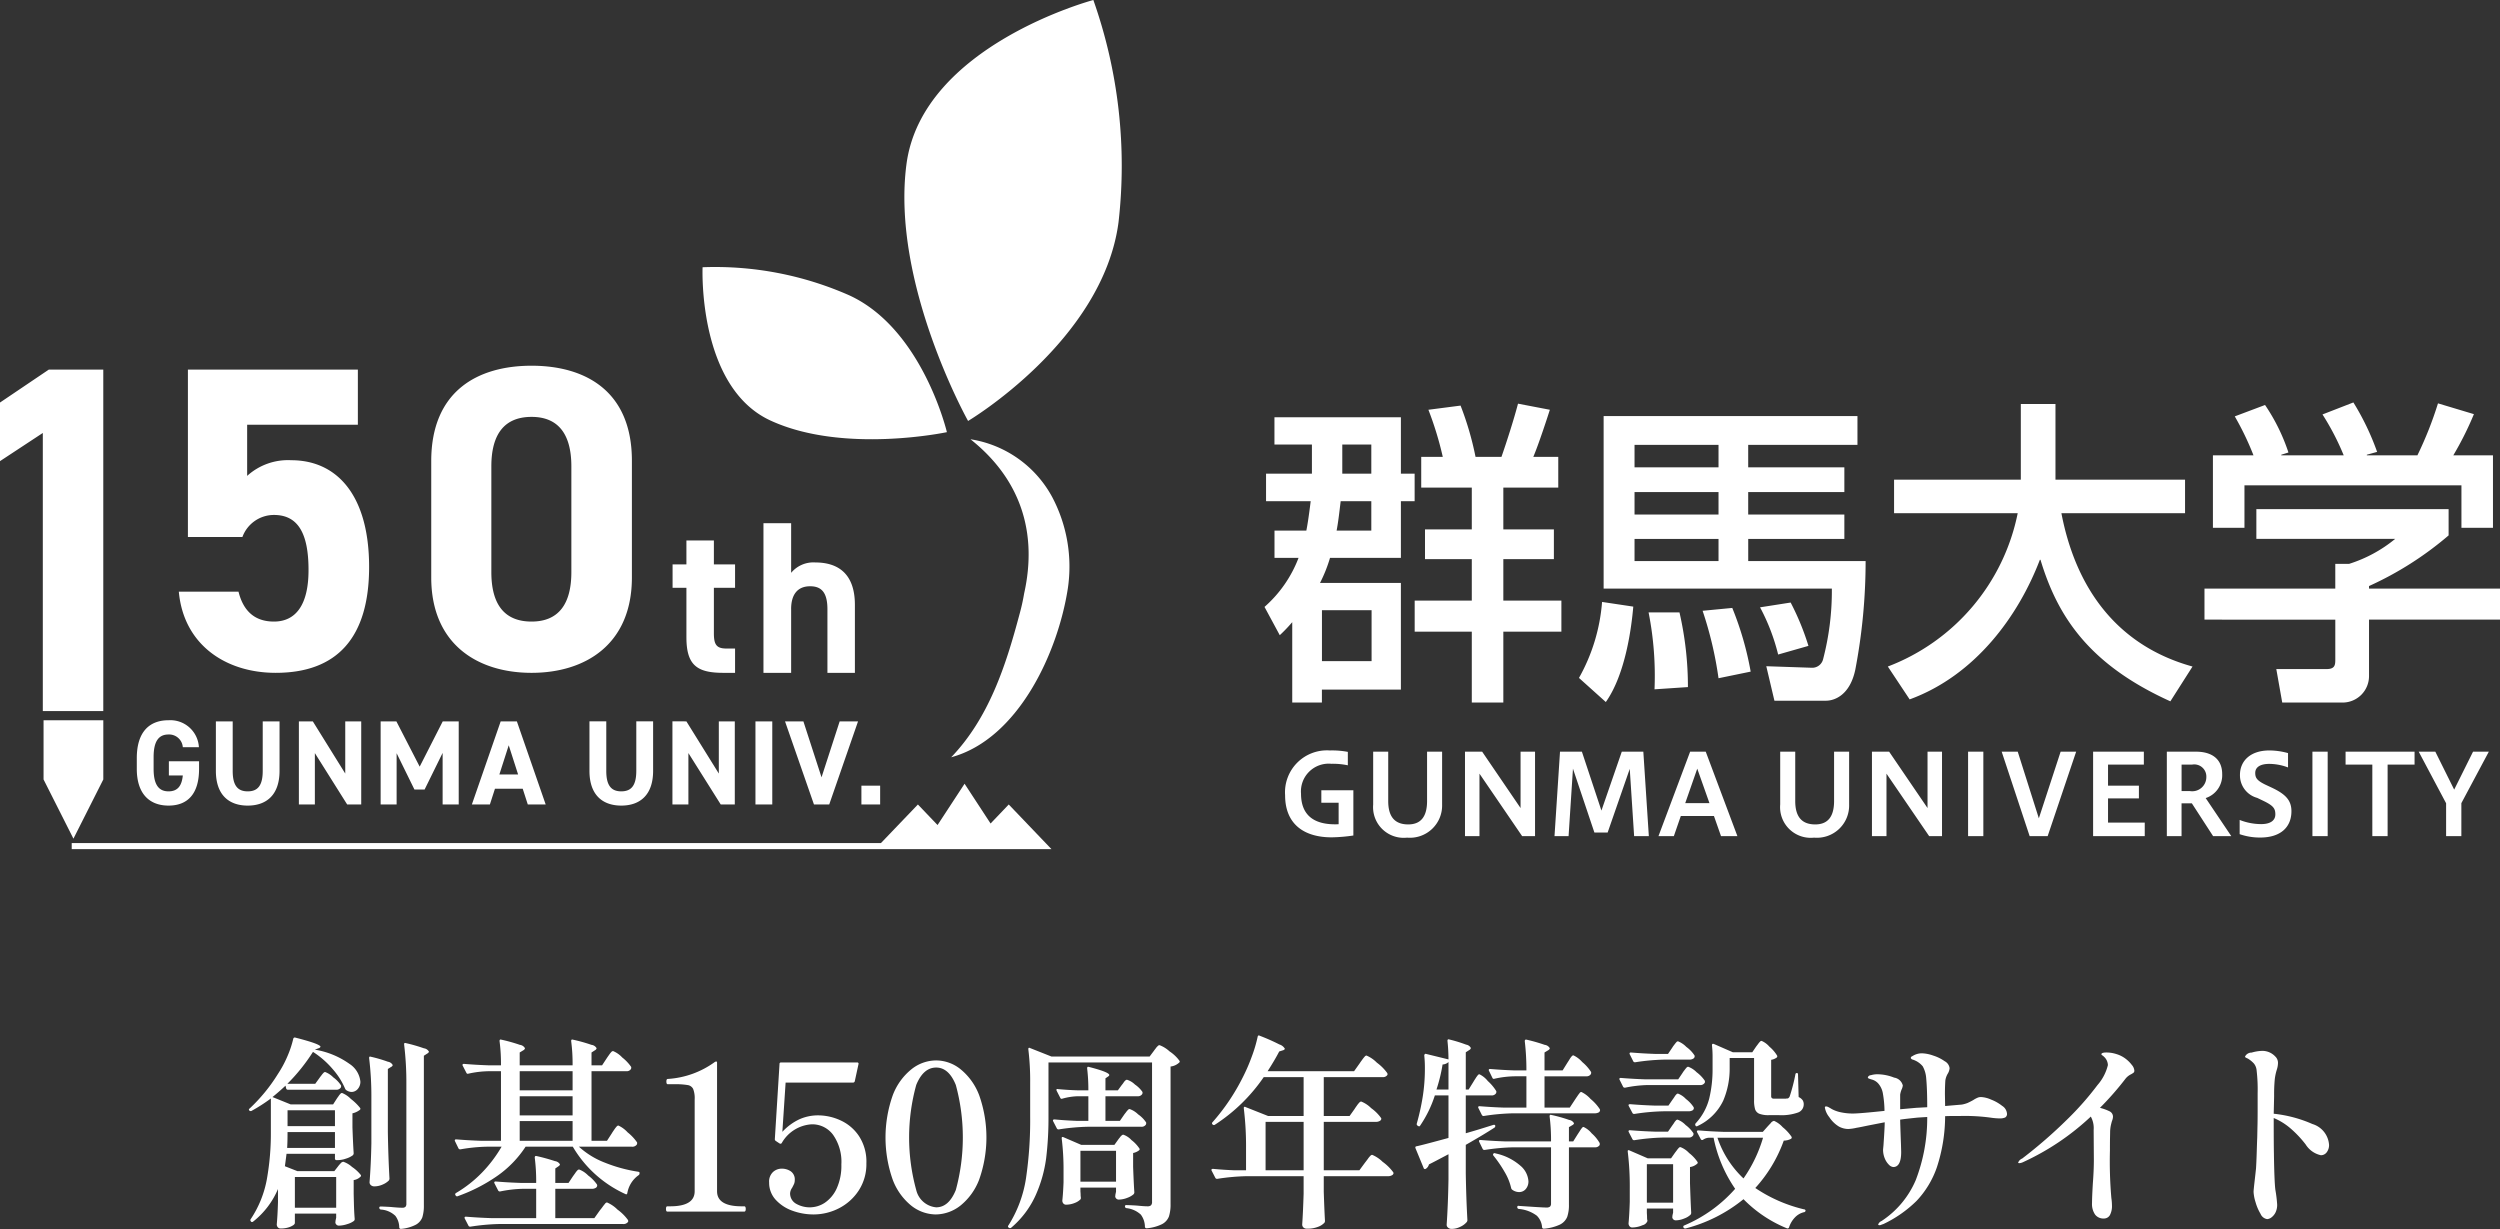
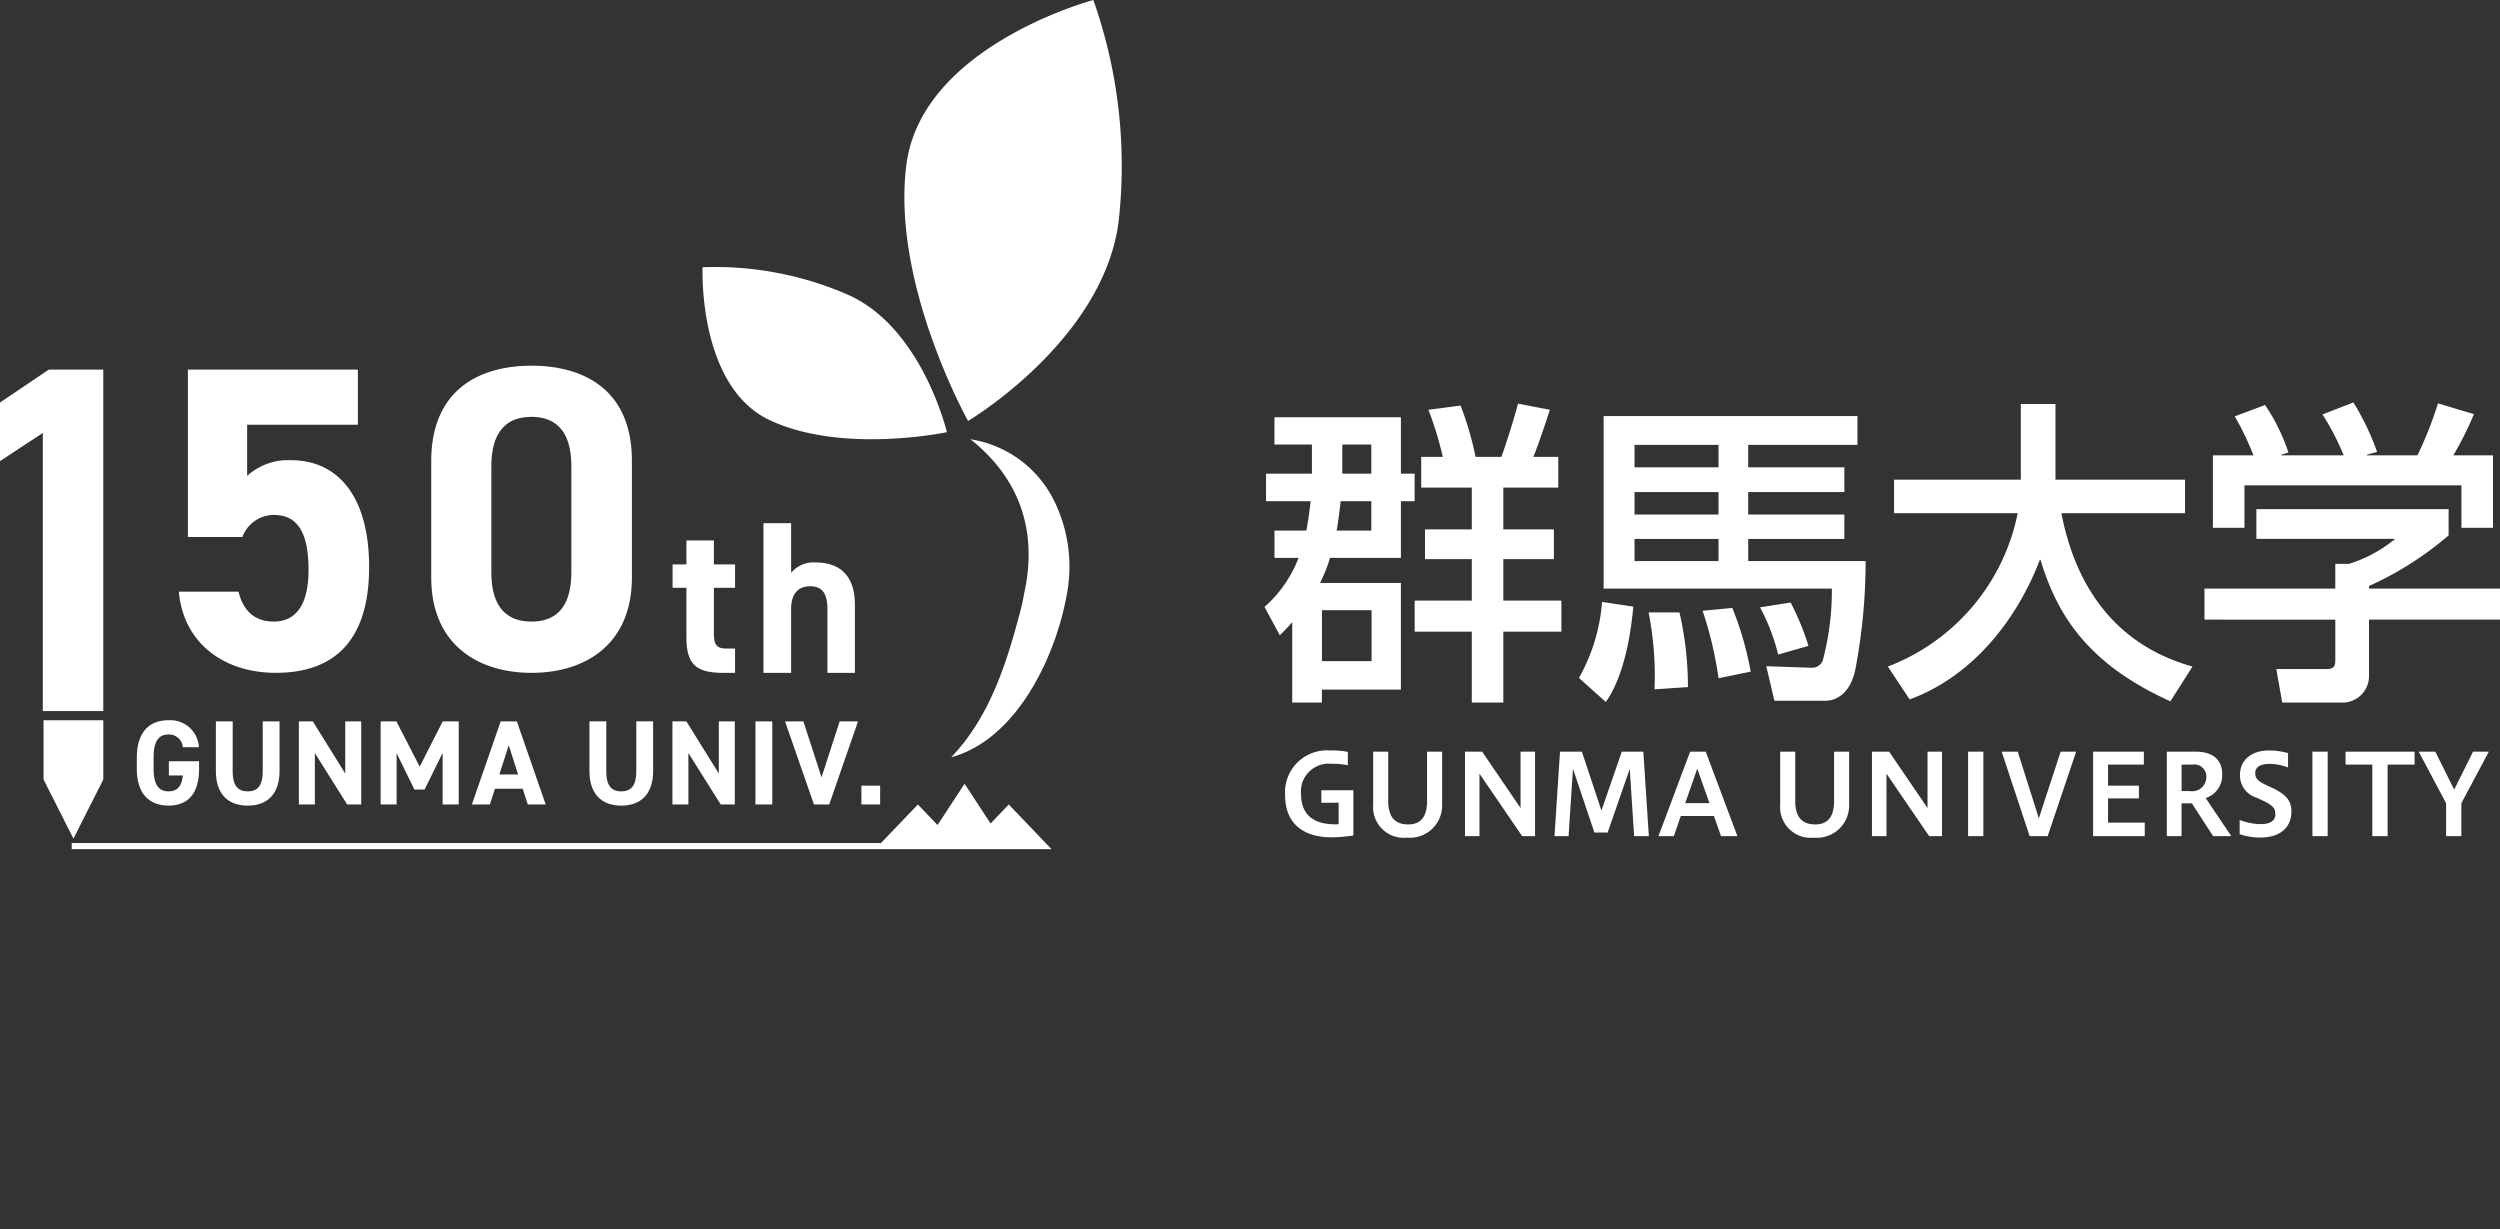
<svg xmlns="http://www.w3.org/2000/svg" id="ロゴ" width="245.75" height="120.81" viewBox="0 0 245.75 120.81">
  <rect x="0" y="0" width="245.75" height="120.81" fill="#333333" stroke="none" />
  <defs>
    <style>
      .cls-1 {
        fill: #fff;
        fill-rule: evenodd;
      }
    </style>
  </defs>
  <path id="ロゴマーク" class="cls-1" d="M596.153,5503.56v-33.57H590.8l-4.8,3.24v5.76l4.209-2.77v27.34h5.952Zm16.778-8.8c-1.913,0-3.018-1.06-3.486-2.94h-5.867c0.468,5.2,4.592,7.98,9.523,7.98,6.037,0,9.183-3.46,9.183-10.41,0-7.03-3.146-10.49-7.653-10.49a5.967,5.967,0,0,0-4.336,1.54v-5.03h10.883v-5.42H604.471v16.46h5.357a3.3,3.3,0,0,1,3.1-2.17c2.381,0,3.4,1.83,3.4,5.41C616.332,5493.14,615.057,5494.76,612.931,5494.76Zm25.322,5.04c5.272,0,9.863-2.78,9.863-9.38v-11.47c0-6.87-4.591-9.34-9.863-9.34s-9.862,2.47-9.862,9.38v11.43C628.391,5497.02,632.982,5499.8,638.253,5499.8Zm-3.953-20.3c0-3.15,1.275-4.86,3.953-4.86,2.636,0,3.912,1.71,3.912,4.86v10.4c0,3.16-1.276,4.86-3.912,4.86-2.678,0-3.953-1.7-3.953-4.86v-10.4Zm19.176,16.82c0,2.75,1.063,3.48,3.634,3.48h1.147v-2.39h-0.871c-1,0-1.211-.45-1.211-1.51v-4.46h2.082v-2.3h-2.082v-2.35h-2.7v2.35h-1.36v2.3h1.36v4.88Zm10.292-2.79c0-1.41.616-2.24,1.869-2.24,1.106,0,1.7.6,1.7,2.26v6.25h2.7v-6.68c0-3.15-1.742-4.17-3.888-4.17a2.835,2.835,0,0,0-2.38,1.02v-4.88h-2.721v14.71h2.721v-6.27Zm-61.2,19.32c1.842,0,3-1.11,3-3.61v-0.75H602.6v1.4h1.37c-0.1.98-.473,1.56-1.406,1.56-0.956,0-1.464-.65-1.464-2.21v-1.16c0-1.57.508-2.22,1.464-2.22a1.352,1.352,0,0,1,1.406,1.25h1.582a2.811,2.811,0,0,0-2.988-2.65c-1.83,0-3.117,1.09-3.117,3.73v1.05C599.449,5511.74,600.736,5512.85,602.566,5512.85Zm4.653-8.28v4.87c0,2.4,1.323,3.41,3.129,3.41s3.129-1.01,3.129-3.42v-4.86h-1.653v4.87c0,1.4-.461,2.01-1.476,2.01s-1.476-.61-1.476-2.01v-4.87h-1.653Zm12.717,5.13-3.188-5.13h-1.37v8.17h1.571v-5.05l3.176,5.05h1.381v-8.17h-1.57v5.13Zm5.054-1.99,1.747,3.56h1l1.771-3.6v5.07h1.582v-8.17h-1.57l-2.267,4.45-2.291-4.45h-1.547v8.17h1.571v-5.03Zm10.225-3.14-2.833,8.17h1.771l0.5-1.55h2.727l0.5,1.55h1.759l-2.833-8.17h-1.583Zm-0.129,5.22,0.92-2.87,0.921,2.87h-1.841Zm11.985,1.66c-1.016,0-1.476-.61-1.476-2.01v-4.87h-1.653v4.87c0,2.4,1.322,3.41,3.129,3.41s3.128-1.01,3.128-3.42v-4.86h-1.653v4.87C648.546,5510.84,648.086,5511.45,647.071,5511.45Zm6.6-3.76,3.176,5.05h1.381v-8.17h-1.57v5.13l-3.188-5.13H652.1v8.17h1.57v-5.05Zm6.588,5.05h1.654v-8.17h-1.654v8.17Zm7.251,0,2.833-8.17h-1.806l-1.783,5.5-1.783-5.5h-1.806l2.845,8.17h1.5Zm3.164,0h1.842v-1.85h-1.842v1.85Zm10.723-35.9c4.986,3.96,6.589,9.24,5.277,15.14a20.045,20.045,0,0,1-.474,2.12c-1.341,5.03-3.006,10.15-6.7,14,6.606-1.8,10.494-10.31,11.464-16.58a14.615,14.615,0,0,0-1.53-8.99A11.065,11.065,0,0,0,681.4,5476.84Zm12.079-43.18s-16.851,4.48-18.375,16.16,6.059,25.22,6.059,25.22,13.267-7.88,14.791-19.55A48.924,48.924,0,0,0,693.476,5433.66Zm-31.755,41.33c7.166,3.32,17.357,1.15,17.357,1.15s-2.388-10.11-9.553-13.43a32.613,32.613,0,0,0-14.463-2.78S654.555,5471.67,661.721,5474.99Zm-65.568,35.29v-5.82h-5.874v5.82l2.937,5.82Zm87.219,4.33-2.556-3.91-2.657,4.06-1.931-2.02-3.63,3.79h-79.55v0.6h96.311l-4.2-4.39Z" transform="translate(-586 -5433.66)" />
  <g id="ロゴ-2" data-name="ロゴ">
    <path id="群馬大学" class="cls-1" d="M717.944,5477.36H720.8v2.86h-2.853v-2.86Zm-2.978,2.86h-4.513v2.71h4.388c-0.212,1.71-.336,2.43-0.428,2.89h-3.13v2.68h2.364a12.185,12.185,0,0,1-3.346,4.82l1.5,2.78a15.528,15.528,0,0,0,1.226-1.28v7.9h2.916v-1.27h7.765v-10.49h-7.95a14.261,14.261,0,0,0,.982-2.46h6.968v-5.57h1.35v-2.71h-1.35v-5.54h-12.43v2.68h3.683v2.86Zm2.422,5.6c0.155-.81.247-1.61,0.4-2.89H720.8v2.89h-3.407Zm3.439,12.83h-4.879v-5.01h4.879v5.01Zm4.879-17.06h4.972v4.11h-4.6v2.92h4.6v4.08h-5.615v3.05h5.615v6.97h3.1v-6.97h5.707v-3.05h-5.707v-4.08h4.969v-2.92h-4.969v-4.11h5.4v-3.02h-2.454c0.52-1.21,1.442-4.04,1.627-4.63l-3.13-.6c-0.4,1.53-1.107,3.74-1.627,5.23h-2.549a30.174,30.174,0,0,0-1.471-5.04l-3.162.41a32.833,32.833,0,0,1,1.413,4.63h-2.119v3.02Zm29.225,2.65h-8.256v-2.21h8.256v2.21Zm-11.294-9.68v16.96h22.434a26.6,26.6,0,0,1-.86,6.94,1.1,1.1,0,0,1-1.134.84l-4.451-.15,0.8,3.39h5.067c0.857,0,2.36-.56,2.883-3.05a56.812,56.812,0,0,0,1.014-10.68h-11.54v-2.17H767.3v-2.4h-9.452v-2.21H767.3v-2.43h-9.452v-2.21h10.74v-2.83h-24.95Zm11.294,14.25h-8.256v-2.17h8.256v2.17Zm0-9.21h-8.256v-2.21h8.256v2.21Zm-11.448,13.23a18.019,18.019,0,0,1-2.27,7.47l2.639,2.37c1.933-2.74,2.519-7.29,2.7-9.38Zm4.573,1.03a32.015,32.015,0,0,1,.583,7.56l3.284-.22a32.623,32.623,0,0,0-.83-7.34h-3.037Zm5.31-.16a36.739,36.739,0,0,1,1.565,6.63l3.16-.65a30.838,30.838,0,0,0-1.809-6.26Zm5.647-.34a19.922,19.922,0,0,1,1.779,4.64l2.978-.85a25.325,25.325,0,0,0-1.749-4.26Zm12.561,5.82a20.442,20.442,0,0,0,12.766-15.07H772.187v-3.3h12.46v-7.44h3.406v7.44H800.79v3.3H788.637c1.382,7.22,5.338,12.98,12.888,15.07l-2.178,3.42c-7.977-3.61-11.079-8.31-12.766-13.91h-0.063c-2.116,5.54-6.352,11.36-12.8,13.72m33.8-23.99a28.068,28.068,0,0,0-1.84-3.83l2.976-1.12a18.793,18.793,0,0,1,2.3,4.67l-0.705.22v0.06h6.138a24.96,24.96,0,0,0-2.086-4.02l3.037-1.18a25.333,25.333,0,0,1,2.333,4.86l-1.012.28v0.06h4.972a36.124,36.124,0,0,0,2.023-5.11l3.531,1.06a31.491,31.491,0,0,1-2.026,4.05h3.9v7.12h-3.1v-4.17H806.63v4.17h-3.1v-7.12m23.168,5.29v2.58a32.854,32.854,0,0,1-7.825,4.98v0.25h12.889v3.05H818.875v5.57a2.6,2.6,0,0,1-2.516,2.58h-6.016l-0.583-3.29H814.7c0.86,0,.86-0.44.86-1v-3.86H802.7v-3.05h12.859v-2.43h1.351a13.529,13.529,0,0,0,4.54-2.46H807.8v-2.92h18.9Z" transform="translate(-586 -5433.66)" />
    <path id="GUNMA_UNIVERSITY" data-name="GUNMA UNIVERSITY" class="cls-1" d="M719.032,5511.34h-3.145v1.23h1.7v2.11c-0.133.01-.254,0.01-0.353,0.01-1.9,0-3.344-.75-3.344-3.02a2.728,2.728,0,0,1,2.979-2.93,7.13,7.13,0,0,1,1.623.15v-1.32a8.256,8.256,0,0,0-1.766-.14,4.122,4.122,0,0,0-4.4,4.4c0,2.94,1.976,4.14,4.569,4.14a15.9,15.9,0,0,0,2.141-.18v-4.45Zm7.249,1.06c0,1.57-.641,2.3-1.855,2.3-1.423,0-1.964-.88-1.964-2.3v-4.85h-1.479v5.2a3.012,3.012,0,0,0,3.333,3.25,3.166,3.166,0,0,0,3.443-3.25v-5.2h-1.478v4.85Zm5.151,3.45v-6.14l4.193,6.14h1.269v-8.3h-1.423v5.54l-3.775-5.54h-1.688v8.3h1.424Zm8.759,0,0.431-6.63,2.108,6.28h1.3l2.174-6.26,0.43,6.61h1.446l-0.541-8.3h-2.119l-2,5.79-1.92-5.79h-2.152l-0.541,8.3h1.379Zm10.349,0,0.684-1.98h3.256l0.695,1.98h1.611l-3.112-8.3H752.14l-3.112,8.3h1.512Zm2.3-6.63,1.2,3.39h-2.383Zm13.45,3.18c0,1.57-.64,2.3-1.854,2.3-1.424,0-1.965-.88-1.965-2.3v-4.85h-1.478v5.2a3.012,3.012,0,0,0,3.332,3.25,3.167,3.167,0,0,0,3.444-3.25v-5.2h-1.479v4.85Zm5.151,3.45v-6.14l4.194,6.14H776.9v-8.3h-1.424v5.54l-3.774-5.54h-1.689v8.3h1.424Zm9.521,0v-8.3h-1.5v8.3h1.5Zm6.323,0,2.8-8.3H788.56l-2.141,6.55-2.075-6.55h-1.578l2.748,8.3h1.766Zm9.543,0v-1.33h-3.609v-2.38h3.035v-1.25h-3.035v-2.07h3.521v-1.27h-4.988v8.3h5.076Zm3.618,0v-3.22h1.015l2.086,3.22h1.788l-2.517-3.74a2.357,2.357,0,0,0,1.623-2.36c0-1.44-.971-2.2-2.572-2.2H799v8.3h1.446Zm1.037-7.03a1.189,1.189,0,0,1,1.4,1.22,1.389,1.389,0,0,1-1.634,1.38h-0.8v-2.6h1.037Zm4.677,6.84a6.116,6.116,0,0,0,2.02.33c1.986,0,3.068-1,3.068-2.59,0-1.09-.607-1.69-1.943-2.32l-0.6-.28c-0.849-.41-1.015-0.68-1.015-1.16,0-.57.5-0.89,1.38-0.89a5.238,5.238,0,0,1,1.843.35v-1.41a6.86,6.86,0,0,0-1.843-.26c-1.854,0-2.881,1.03-2.881,2.4a2.293,2.293,0,0,0,1.689,2.26l0.563,0.27c1.048,0.5,1.225.78,1.225,1.36,0,0.54-.409.95-1.4,0.95a5.814,5.814,0,0,1-2.108-.41v1.4Zm8.65,0.19v-8.3h-1.5v8.3h1.5Zm5.892,0v-7.03h2.649v-1.27H816.57v1.27H819.2v7.03h1.5Zm7.249,0v-3.24l2.7-5.06H829.1l-1.854,3.73-1.854-3.73h-1.633l2.693,5.07v3.23h1.49Z" transform="translate(-586 -5433.66)" />
  </g>
-   <path id="創基150周年特設サイト" class="cls-1" d="M618.746,5542.22h-4.18l-1.78-.72c0.493-.4.92-0.78,1.28-1.12l0.06,0.26a0.165,0.165,0,0,0,.16.14h4.74a0.509,0.509,0,0,0,.48-0.22,0.362,0.362,0,0,0,.02-0.2,3.008,3.008,0,0,0-.77-0.8,2.2,2.2,0,0,0-.79-0.52,0.205,0.205,0,0,0-.16.08,1.685,1.685,0,0,0-.21.25c-0.087.11-.15,0.19-0.19,0.25l-0.42.58h-2.74a18.269,18.269,0,0,0,2.52-3.14,8.738,8.738,0,0,1,1.97,1.73,7.145,7.145,0,0,1,1.19,1.89,0.351,0.351,0,0,0,.14.16,0.994,0.994,0,0,0,.48.16,0.818,0.818,0,0,0,.62-0.29,1.072,1.072,0,0,0,.26-0.73,2.365,2.365,0,0,0-1.07-1.74,8.144,8.144,0,0,0-3.41-1.4l0.38-.14a0.276,0.276,0,0,0,.18-0.14q0-.27-2.46-0.9a0.156,0.156,0,0,0-.22.12,10.1,10.1,0,0,1-.58,1.73,10.765,10.765,0,0,1-.92,1.71,16.535,16.535,0,0,1-2.78,3.4,0.146,0.146,0,0,0-.08.11,0.135,0.135,0,0,0,.04.09,0.184,0.184,0,0,0,.22.04,16.32,16.32,0,0,0,1.9-1.22v3.28a25.581,25.581,0,0,1-.4,4.69,10.4,10.4,0,0,1-1.58,3.89,0.157,0.157,0,0,0,.02.22v0.02a0.155,0.155,0,0,0,.22,0,8.083,8.083,0,0,0,2.44-3.2v1.3c-0.027.88-.067,1.6-0.12,2.18a0.435,0.435,0,0,0,.1.28,0.366,0.366,0,0,0,.3.12,2.584,2.584,0,0,0,.7-0.09,1.775,1.775,0,0,0,.5-0.22,0.372,0.372,0,0,0,.18-0.21v-0.94h4.06v0.4l-0.06.28-0.02.2a0.35,0.35,0,0,0,.36.3,2.739,2.739,0,0,0,.81-0.15,2.029,2.029,0,0,0,.65-0.31,0.239,0.239,0,0,0,.08-0.2c-0.04-.47-0.067-1.02-0.08-1.64l-0.02-.82v-1.36a1.17,1.17,0,0,0,.66-0.32,0.13,0.13,0,0,0,.04-0.18,3.787,3.787,0,0,0-.86-0.79,2.433,2.433,0,0,0-.86-0.51,0.44,0.44,0,0,0-.29.19,2.316,2.316,0,0,0-.23.27l-0.36.46h-3.64l-1.22-.48c0.08-.59.133-1,0.16-1.22h4.76v0.46a0.144,0.144,0,0,0,.16.16h0.14a2.55,2.55,0,0,0,.79-0.15,2.154,2.154,0,0,0,.67-0.33,0.284,0.284,0,0,0,.08-0.2c-0.04-.56-0.08-1.41-0.12-2.54v-1.38a1.863,1.863,0,0,0,.7-0.32,0.143,0.143,0,0,0,.06-0.2,5.1,5.1,0,0,0-.91-0.89,2.568,2.568,0,0,0-.87-0.59,0.205,0.205,0,0,0-.16.08,1.373,1.373,0,0,0-.19.24c-0.074.1-.13,0.18-0.17,0.24Zm7.2,9.76a0.442,0.442,0,0,1-.09.31,0.432,0.432,0,0,1-.31.09q-0.341,0-.98-0.06c-0.2-.02-0.4-0.03-0.61-0.04s-0.39-.02-0.55-0.02a0.113,0.113,0,0,0-.12.14,0.172,0.172,0,0,0,.16.16,2.261,2.261,0,0,1,1.42.62,1.921,1.921,0,0,1,.38,1.14,0.157,0.157,0,0,0,.14.14h0.04a3.927,3.927,0,0,0,1.45-.41,1.408,1.408,0,0,0,.64-0.73,3.806,3.806,0,0,0,.15-1.18v-14.7l0.34-.22a0.287,0.287,0,0,0,.16-0.18,0.653,0.653,0,0,0-.49-0.33,15.7,15.7,0,0,0-1.77-.51c-0.12-.04-0.18-0.01-0.18.1v0.04a30.973,30.973,0,0,1,.22,3.9v11.74Zm-3.44-5.92c-0.027,1.4-.087,2.67-0.18,3.82a0.379,0.379,0,0,0,.13.28,0.494,0.494,0,0,0,.35.12,2.008,2.008,0,0,0,.81-0.18,1.9,1.9,0,0,0,.61-0.4,0.38,0.38,0,0,0,.06-0.18c-0.08-1.42-.134-2.95-0.16-4.6v-6.18l0.32-.2a0.287,0.287,0,0,0,.16-0.18,0.629,0.629,0,0,0-.47-0.33,13.872,13.872,0,0,0-1.67-.49c-0.12-.04-0.18-0.01-0.18.1v0.04a30.973,30.973,0,0,1,.22,3.9v4.48Zm-8.24-1.7v-1.56h4.66v1.56h-4.66Zm4.66,0.58v1.56h-4.7q0.039-.57.04-1.56h4.66Zm0.12,4.42v3.02h-4.06v-3.02h4.06Zm26.62-3.56h-1.52v-6.84h3.42a0.489,0.489,0,0,0,.46-0.22,0.362,0.362,0,0,0,.02-0.2,4.318,4.318,0,0,0-.88-0.93,2.566,2.566,0,0,0-.9-0.63,0.251,0.251,0,0,0-.17.09,1.816,1.816,0,0,0-.22.28c-0.087.12-.164,0.23-0.23,0.33l-0.46.7h-1.04v-1.26l0.34-.22a0.288,0.288,0,0,0,.16-0.2,0.664,0.664,0,0,0-.5-0.33,16.157,16.157,0,0,0-1.82-.51c-0.12-.04-0.18,0-0.18.14a17.128,17.128,0,0,1,.14,2.38h-5.2v-1.26l0.36-.22a0.288,0.288,0,0,0,.16-0.2,0.664,0.664,0,0,0-.5-0.33,16.157,16.157,0,0,0-1.82-.51c-0.12-.04-0.18,0-0.18.14a17.128,17.128,0,0,1,.14,2.38h-1.26c-0.867-.03-1.66-0.08-2.38-0.14-0.094,0-.14.03-0.14,0.1a0.124,0.124,0,0,0,.02.08l0.36,0.7a0.147,0.147,0,0,0,.2.08,9.832,9.832,0,0,1,2.02-.24h1.18v6.84h-1.96c-0.894-.03-1.707-0.08-2.44-0.14-0.094,0-.14.03-0.14,0.1a0.124,0.124,0,0,0,.02.08l0.34,0.7a0.182,0.182,0,0,0,.14.1h0.06a16.482,16.482,0,0,1,2.58-.26h1.46a13.017,13.017,0,0,1-1.91,2.53,12.1,12.1,0,0,1-2.55,2.01,0.16,0.16,0,0,0-.1.14,0.124,0.124,0,0,0,.02.08l0.02,0.02a0.149,0.149,0,0,0,.14.1,0.139,0.139,0,0,0,.08-0.02,16.324,16.324,0,0,0,3.95-2.04,10.536,10.536,0,0,0,2.71-2.82h4.64a11.53,11.53,0,0,0,5.18,4.66c0.093,0.05.153,0.02,0.18-.1a2.725,2.725,0,0,1,1.08-1.74,0.217,0.217,0,0,0,.12-0.18V5549c0.026-.08-0.02-0.14-0.14-0.16a14.6,14.6,0,0,1-3.24-.88,8.106,8.106,0,0,1-2.58-1.58h5.2a0.531,0.531,0,0,0,.5-0.22,0.362,0.362,0,0,0,.02-0.2,4.632,4.632,0,0,0-.93-0.99,2.841,2.841,0,0,0-.91-0.67,0.243,0.243,0,0,0-.18.11,2.541,2.541,0,0,0-.25.33c-0.1.14-.17,0.25-0.21,0.32Zm-8.58-4.96v-1.88h5.2v1.88h-5.2Zm5.2,2.46h-5.2v-1.88h5.2v1.88Zm0,0.56v1.94h-5.2v-1.94h5.2Zm-0.4,6.08h-1.3v-1.42l0.32-.22a0.28,0.28,0,0,0,.14-0.18,0.652,0.652,0,0,0-.49-0.32,18.48,18.48,0,0,0-1.81-.5c-0.12-.03-0.18.02-0.18,0.16a18.3,18.3,0,0,1,.14,2.48h-1.54c-0.894-.03-1.707-0.08-2.44-0.14-0.094,0-.14.03-0.14,0.1a0.124,0.124,0,0,0,.02.08l0.36,0.7a0.182,0.182,0,0,0,.14.1h0.06a12.175,12.175,0,0,1,2.22-.26h1.32v2.88h-4.46c-0.894-.03-1.707-0.08-2.44-0.14-0.094,0-.14.03-0.14,0.1a0.124,0.124,0,0,0,.02.08l0.36,0.7a0.182,0.182,0,0,0,.14.1h0.06a20.887,20.887,0,0,1,2.86-.26h12.12a0.554,0.554,0,0,0,.52-0.22,0.273,0.273,0,0,0-.02-0.18,4.61,4.61,0,0,0-1.03-1.02,3.247,3.247,0,0,0-1.03-.7,0.293,0.293,0,0,0-.2.14,3.993,3.993,0,0,0-.25.32c-0.087.12-.17,0.22-0.25,0.32l-0.54.76h-3.84v-2.88h3.6a0.709,0.709,0,0,0,.37-0.09,0.286,0.286,0,0,0,.15-0.25l-0.02-.08a3.809,3.809,0,0,0-.87-0.89,2.429,2.429,0,0,0-.89-0.59,0.251,0.251,0,0,0-.17.09,1.816,1.816,0,0,0-.22.28c-0.087.12-.157,0.22-0.21,0.29Zm17.28,2.82c0.093,0,.14-0.09.14-0.26s-0.047-.26-0.14-0.26h-0.26c-1.614,0-2.42-.5-2.42-1.48v-12.62c0-.1-0.034-0.14-0.1-0.14l-0.1.04a8.772,8.772,0,0,1-4.64,1.68c-0.094,0-.14.08-0.14,0.26s0.046,0.26.14,0.26h0.56a7.429,7.429,0,0,1,1.38.08,0.723,0.723,0,0,1,.55.38,2.519,2.519,0,0,1,.15,1.04v9.02c0,0.98-.8,1.48-2.4,1.48h-0.28c-0.094,0-.14.08-0.14,0.26s0.046,0.26.14,0.26h7.56Zm7.28-9.46a4.475,4.475,0,0,0-1.83.37,5.383,5.383,0,0,0-1.71,1.25l0.32-4.84h6.62a0.176,0.176,0,0,0,.18-0.14l0.36-1.66a0.127,0.127,0,0,0-.14-0.18h-7.46a0.14,0.14,0,0,0-.16.16l-0.46,7.38a0.223,0.223,0,0,0,.02.1,0.347,0.347,0,0,0,.08.08l0.36,0.24a0.266,0.266,0,0,0,.12.03,0.161,0.161,0,0,0,.1-0.07,3.634,3.634,0,0,1,2.94-1.84,2.534,2.534,0,0,1,2.11,1.04,4.61,4.61,0,0,1,.81,2.9,5.4,5.4,0,0,1-.47,2.39,3.4,3.4,0,0,1-1.17,1.39,2.691,2.691,0,0,1-2.84.07,1.162,1.162,0,0,1-.56-1.01,1.056,1.056,0,0,1,.2-0.54c0.08-.15.143-0.28,0.19-0.38a0.99,0.99,0,0,0,.07-0.38,0.968,0.968,0,0,0-.38-0.85,1.548,1.548,0,0,0-.92-0.27,1.251,1.251,0,0,0-.84.33,1.287,1.287,0,0,0-.38,1.03,2.467,2.467,0,0,0,.62,1.67,4.064,4.064,0,0,0,1.63,1.09,6.07,6.07,0,0,0,2.13.38,5.476,5.476,0,0,0,2.49-.61,5.074,5.074,0,0,0,1.94-1.75,4.736,4.736,0,0,0,.75-2.66,4.584,4.584,0,0,0-.74-2.7,4.34,4.34,0,0,0-1.83-1.54,5.309,5.309,0,0,0-2.15-.48h0Zm11.54,9.74a4,4,0,0,0,2.4-.85,6.021,6.021,0,0,0,1.86-2.56,12.4,12.4,0,0,0,.01-8.3,6.036,6.036,0,0,0-1.84-2.57,3.845,3.845,0,0,0-2.39-.86,3.909,3.909,0,0,0-2.42.86,5.984,5.984,0,0,0-1.85,2.57,12.484,12.484,0,0,0,0,8.3,5.984,5.984,0,0,0,1.84,2.56,3.953,3.953,0,0,0,2.39.85h0Zm0.04-.7a2.219,2.219,0,0,1-1.96-1.7,19.405,19.405,0,0,1,0-10.33q0.7-1.71,1.96-1.71,1.239,0,1.93,1.71a19.676,19.676,0,0,1,0,10.33c-0.46,1.13-1.1,1.7-1.93,1.7h0Zm11.04-14.24h10.18v13.7a0.48,0.48,0,0,1-.1.34,0.5,0.5,0,0,1-.34.1c-0.214,0-.52-0.02-0.92-0.06-0.2-.02-0.407-0.03-0.62-0.04s-0.4-.02-0.56-0.02a0.113,0.113,0,0,0-.12.14,0.164,0.164,0,0,0,.14.16,2.459,2.459,0,0,1,1.42.64,2.033,2.033,0,0,1,.4,1.2,0.157,0.157,0,0,0,.14.14h0.04a4.217,4.217,0,0,0,1.51-.41,1.443,1.443,0,0,0,.67-0.75,3.869,3.869,0,0,0,.16-1.22V5538.5a1.493,1.493,0,0,0,.84-0.38,0.13,0.13,0,0,0,.04-0.18,3.771,3.771,0,0,0-.98-0.93,3,3,0,0,0-.98-0.61,0.234,0.234,0,0,0-.17.08,1.365,1.365,0,0,0-.21.24q-0.12.15-.18,0.24l-0.42.56h-9.64l-2.12-.84a0.107,0.107,0,0,0-.12-0.01,0.121,0.121,0,0,0-.04.11v0.04a25.408,25.408,0,0,1,.18,3.24v3.38a39.069,39.069,0,0,1-.41,6.04,12.031,12.031,0,0,1-1.73,4.64,0.134,0.134,0,0,0,.04.22,0.182,0.182,0,0,0,.24,0,9.059,9.059,0,0,0,2.4-3.19,13.08,13.08,0,0,0,1.03-3.63,32.982,32.982,0,0,0,.23-4.08v-5.34Zm6.82,2.74h-1.22v-1.18l0.26-.18a0.23,0.23,0,0,0,.12-0.14c0-.19-0.667-0.46-2-0.8-0.12-.04-0.18,0-0.18.14a17.543,17.543,0,0,1,.12,2.16h-1.02q-1-.03-1.96-0.12c-0.107-.03-0.16,0-0.16.08l0.02,0.08,0.36,0.7a0.147,0.147,0,0,0,.2.08,6.085,6.085,0,0,1,1.58-.24h0.98v2.42h-1.16c-0.8-.03-1.52-0.08-2.16-0.14-0.107,0-.16.03-0.16,0.1a0.124,0.124,0,0,0,.02.08l0.36,0.7a0.182,0.182,0,0,0,.14.1h0.06a20.887,20.887,0,0,1,2.86-.26h5.24a0.489,0.489,0,0,0,.46-0.22,0.362,0.362,0,0,0,.02-0.2,2.967,2.967,0,0,0-.79-0.8,2.2,2.2,0,0,0-.83-0.52,0.205,0.205,0,0,0-.16.08,1.685,1.685,0,0,0-.21.25c-0.087.11-.15,0.19-0.19,0.25l-0.4.58h-1.42v-2.42h3.16a0.489,0.489,0,0,0,.46-0.22,0.362,0.362,0,0,0,.02-0.2,2.823,2.823,0,0,0-.74-0.73,1.926,1.926,0,0,0-.78-0.47,0.227,0.227,0,0,0-.16.07,0.97,0.97,0,0,0-.19.23,2.546,2.546,0,0,1-.17.22Zm-0.34,5.36h-3.26l-1.76-.76c-0.107-.04-0.16-0.01-0.16.1v0.04a24.855,24.855,0,0,1,.18,3.18v1.12q-0.041,1.08-.12,1.8a0.435,0.435,0,0,0,.1.28,0.343,0.343,0,0,0,.28.12,2.29,2.29,0,0,0,.84-0.17,1.538,1.538,0,0,0,.58-0.37,0.238,0.238,0,0,0,.02-0.1v-0.1a0.936,0.936,0,0,1-.02-0.21c0-.09-0.007-0.21-0.02-0.35v-0.38h3.5v0.4l-0.06.28-0.02.2a0.35,0.35,0,0,0,.36.3,2.363,2.363,0,0,0,.82-0.17,1.953,1.953,0,0,0,.62-0.35,0.284,0.284,0,0,0,.08-0.2c-0.04-.55-0.08-1.38-0.12-2.5V5547a1.391,1.391,0,0,0,.58-0.26,0.13,0.13,0,0,0,.04-0.18,3.462,3.462,0,0,0-.78-0.83,1.993,1.993,0,0,0-.8-0.53,0.227,0.227,0,0,0-.16.07,1,1,0,0,0-.19.21c-0.074.09-.13,0.16-0.17,0.22Zm0.16,0.58v3.04h-3.5v-3.04h3.5Zm22.96-3.42h-2.54v-3.82h5.78a0.509,0.509,0,0,0,.48-0.22,0.273,0.273,0,0,0-.02-0.18,4.628,4.628,0,0,0-1.02-1.02,3.182,3.182,0,0,0-1.02-.7,0.243,0.243,0,0,0-.18.11,3.045,3.045,0,0,0-.26.33c-0.107.14-.187,0.26-0.24,0.34l-0.54.76h-8.5c0.506-.79.886-1.44,1.14-1.94l0.38-.12a0.276,0.276,0,0,0,.18-0.14,0.931,0.931,0,0,0-.54-0.43,19.754,19.754,0,0,0-1.92-.85c-0.12-.07-0.194-0.04-0.22.1a13.689,13.689,0,0,1-.59,1.98,17.7,17.7,0,0,1-.87,2,20.5,20.5,0,0,1-2.98,4.42,0.137,0.137,0,0,0,.02.22,0.168,0.168,0,0,0,.22.02,17.019,17.019,0,0,0,4.8-4.68h3.92v3.82h-3.5l-2.22-.88a0.107,0.107,0,0,0-.12-0.01,0.121,0.121,0,0,0-.04.11v0.04a30.527,30.527,0,0,1,.22,3.88v2.2h-1.12c-0.787-.03-1.494-0.08-2.12-0.14-0.107,0-.16.03-0.16,0.1a0.124,0.124,0,0,0,.02.08l0.36,0.7a0.182,0.182,0,0,0,.14.1h0.06a20.887,20.887,0,0,1,2.86-.26h5.62V5551c-0.04,1.28-.087,2.29-0.14,3.04a0.4,0.4,0,0,0,.12.28,0.489,0.489,0,0,0,.36.12,2.877,2.877,0,0,0,1.07-.18,1.627,1.627,0,0,0,.63-0.4,0.323,0.323,0,0,0,.06-0.18c-0.04-.67-0.08-1.62-0.12-2.86v-1.54h6.34a0.723,0.723,0,0,0,.36-0.09,0.269,0.269,0,0,0,.16-0.23l-0.04-.08a4.638,4.638,0,0,0-1.03-1.01,3.321,3.321,0,0,0-1.03-.69,0.259,0.259,0,0,0-.18.1,2.082,2.082,0,0,0-.26.32c-0.107.14-.194,0.26-0.26,0.34l-0.56.76h-3.5v-4.76h5.14a0.723,0.723,0,0,0,.36-0.09,0.269,0.269,0,0,0,.16-0.23l-0.04-.08a4.2,4.2,0,0,0-.96-0.95,2.908,2.908,0,0,0-.98-0.65,0.259,0.259,0,0,0-.18.1,2.107,2.107,0,0,0-.25.31c-0.1.14-.17,0.24-0.21,0.31Zm-4.52.58v4.76h-3.74v-4.76h3.74Zm16.22-3.18h-0.28v-3.66l0.34-.22a0.288,0.288,0,0,0,.16-0.2,0.619,0.619,0,0,0-.46-0.33,14.057,14.057,0,0,0-1.66-.51c-0.12-.04-0.18,0-0.18.14a17.244,17.244,0,0,1,.1,1.82l-2.2-.54a0.106,0.106,0,0,0-.13.03,0.159,0.159,0,0,0-.05.13,11.309,11.309,0,0,1,.06,1.24,17.556,17.556,0,0,1-.22,2.86,22.8,22.8,0,0,1-.58,2.6,0.177,0.177,0,0,0,.1.2l0.02,0.02c0.106,0.06.18,0.05,0.22-.04a11.5,11.5,0,0,0,1.44-2.96h1.34v4.18c-1.547.42-2.594,0.7-3.14,0.82a0.115,0.115,0,0,0-.12.12l0.02,0.08,0.8,1.94a0.133,0.133,0,0,0,.2.08,0.709,0.709,0,0,0,.32-0.44c0.333-.16.973-0.5,1.92-1v2.46c-0.027,1.64-.087,3.13-0.18,4.48a0.368,0.368,0,0,0,.14.28,0.532,0.532,0,0,0,.36.12,1.927,1.927,0,0,0,.85-0.21,1.8,1.8,0,0,0,.63-0.47,0.323,0.323,0,0,0,.06-0.18c-0.08-1.42-.134-2.95-0.16-4.6v-2.8q1.76-1.005,2.8-1.68a0.19,0.19,0,0,0,.1-0.16v-0.04c-0.014-.08-0.08-0.11-0.2-0.08-0.707.22-1.334,0.42-1.88,0.58l-0.82.24v-3.72h2.52a0.489,0.489,0,0,0,.46-0.22,0.362,0.362,0,0,0,.02-0.2,4.485,4.485,0,0,0-.83-0.99,2.41,2.41,0,0,0-.83-0.67,0.22,0.22,0,0,0-.17.11,2.821,2.821,0,0,0-.23.33c-0.094.14-.16,0.25-0.2,0.32Zm9.94,1.78h-2.48v-3.08h4.1a0.489,0.489,0,0,0,.46-0.22,0.362,0.362,0,0,0,.02-0.2,4.267,4.267,0,0,0-.87-0.98,2.677,2.677,0,0,0-.87-0.66,0.232,0.232,0,0,0-.17.1,1.876,1.876,0,0,0-.22.31q-0.13.21-.21,0.33l-0.46.74h-1.78v-1.76l0.36-.22a0.288,0.288,0,0,0,.16-0.2,0.664,0.664,0,0,0-.5-0.33,16.547,16.547,0,0,0-1.78-.51c-0.12-.03-0.18.02-0.18,0.16a23.935,23.935,0,0,1,.16,2.86h-1.22c-0.854-.03-1.634-0.08-2.34-0.14-0.094,0-.14.03-0.14,0.1a0.124,0.124,0,0,0,.02.08l0.34,0.7a0.147,0.147,0,0,0,.2.08,9.666,9.666,0,0,1,1.98-.24h1.16v3.08h-2.16c-0.894-.03-1.707-0.08-2.44-0.14-0.094,0-.14.03-0.14,0.1a0.124,0.124,0,0,0,.02.08l0.34,0.68a0.182,0.182,0,0,0,.14.1h0.06a20.887,20.887,0,0,1,2.86-.26h8.02a0.87,0.87,0,0,0,.39-0.08,0.271,0.271,0,0,0,.15-0.24l-0.02-.08a4.441,4.441,0,0,0-.91-1.01,2.9,2.9,0,0,0-.91-0.69,0.22,0.22,0,0,0-.17.11,3.678,3.678,0,0,0-.24.33c-0.1.14-.177,0.26-0.23,0.34Zm-11.92-1.78h-1.18a16.276,16.276,0,0,0,.6-2.46,0.922,0.922,0,0,0,.58-0.24v2.7Zm12.26,5.1h-0.42v-1.4l0.34-.2a0.287,0.287,0,0,0,.16-0.18,0.639,0.639,0,0,0-.48-0.33,14.132,14.132,0,0,0-1.74-.49c-0.12-.04-0.18,0-0.18.14a18.081,18.081,0,0,1,.14,2.46h-4.5c-0.894-.03-1.707-0.08-2.44-0.14-0.094,0-.14.03-0.14,0.1a0.124,0.124,0,0,0,.02.08l0.34,0.7a0.182,0.182,0,0,0,.14.1h0.06a20.887,20.887,0,0,1,2.86-.26h3.66v5.52a0.415,0.415,0,0,1-.1.31,0.546,0.546,0,0,1-.36.09c-0.307,0-1.207-.06-2.7-0.16-0.107-.03-0.16.02-0.16,0.14a0.172,0.172,0,0,0,.16.16,3.453,3.453,0,0,1,1.76.66,1.763,1.763,0,0,1,.52,1.14,0.157,0.157,0,0,0,.14.14h0.04a4.566,4.566,0,0,0,1.59-.41,1.484,1.484,0,0,0,.7-0.75,3.561,3.561,0,0,0,.17-1.2v-5.64h2.54a0.509,0.509,0,0,0,.48-0.22,0.517,0.517,0,0,0,0-.2,3.718,3.718,0,0,0-.78-0.95,2.29,2.29,0,0,0-.8-0.63,0.206,0.206,0,0,0-.16.1,2.21,2.21,0,0,0-.21.3c-0.087.13-.157,0.24-0.21,0.32Zm-7.84,1.4a11.766,11.766,0,0,1,1.09,1.59,5.478,5.478,0,0,1,.65,1.59,0.283,0.283,0,0,0,.12.18,1.136,1.136,0,0,0,.66.22,0.837,0.837,0,0,0,.66-0.3,1.132,1.132,0,0,0,.26-0.76,2.181,2.181,0,0,0-.79-1.53,5.4,5.4,0,0,0-2.45-1.21,0.151,0.151,0,0,0-.2.02,0.143,0.143,0,0,0,0,.2h0Zm25.44-10.16h-1.9l-1.88-.82c-0.12-.04-0.18,0-0.18.14a9.773,9.773,0,0,1,.06,1.08v1.22a12.223,12.223,0,0,1-.33,2.93,5.662,5.662,0,0,1-1.33,2.43,0.182,0.182,0,0,0-.02.22c0.04,0.09.113,0.1,0.22,0.04a5.243,5.243,0,0,0,2.51-2.49,7.992,7.992,0,0,0,.63-3.13v-1.06h2.4v4.14a3.022,3.022,0,0,0,.1.9,0.735,0.735,0,0,0,.41.44,2.493,2.493,0,0,0,.95.14h1a4.849,4.849,0,0,0,1.86-.26,0.847,0.847,0,0,0,.56-0.78,0.758,0.758,0,0,0-.1-0.42,0.96,0.96,0,0,0-.4-0.32l-0.06-2.2c0-.11-0.034-0.16-0.1-0.16a0.141,0.141,0,0,0-.16.14,17.456,17.456,0,0,1-.56,2.16,0.416,0.416,0,0,1-.18.2,0.6,0.6,0,0,0-.2.02h-1.12a0.386,0.386,0,0,1-.26-0.06,0.322,0.322,0,0,1-.06-0.22v-3.54a1.264,1.264,0,0,0,.54-0.22,0.154,0.154,0,0,0,.04-0.2,3.545,3.545,0,0,0-.75-0.87,2.127,2.127,0,0,0-.77-0.57,0.205,0.205,0,0,0-.16.08,1.7,1.7,0,0,0-.19.23c-0.074.1-.137,0.18-0.19,0.25Zm-8.28.16h-1.26c-0.867-.03-1.66-0.08-2.38-0.14-0.094,0-.14.03-0.14,0.1a0.124,0.124,0,0,0,.02.08l0.34,0.68a0.182,0.182,0,0,0,.14.1h0.06a20.887,20.887,0,0,1,2.86-.26h2.48a0.668,0.668,0,0,0,.35-0.09,0.268,0.268,0,0,0,.15-0.23,0.208,0.208,0,0,0-.02-0.1,3.217,3.217,0,0,0-.8-0.83,2.349,2.349,0,0,0-.82-0.55,0.22,0.22,0,0,0-.16.09,2.845,2.845,0,0,0-.21.26,2.316,2.316,0,0,0-.19.27Zm3.12,3.06a0.5,0.5,0,0,0,.5-0.24,0.42,0.42,0,0,0,0-.18,3.521,3.521,0,0,0-.81-0.84,2.232,2.232,0,0,0-.83-0.54,0.22,0.22,0,0,0-.16.09,2.845,2.845,0,0,0-.21.26,2.316,2.316,0,0,0-.19.27l-0.42.62h-3.2c-0.894-.03-1.707-0.08-2.44-0.14-0.094,0-.14.03-0.14,0.1a0.124,0.124,0,0,0,.02.08l0.34,0.68a0.182,0.182,0,0,0,.14.1h0.06a12.175,12.175,0,0,1,2.22-.26h5.12Zm-3.08,2.02h-1.34c-0.894-.03-1.7-0.08-2.42-0.14-0.107,0-.16.03-0.16,0.1a0.124,0.124,0,0,0,.02.08l0.36,0.68a0.182,0.182,0,0,0,.14.1h0.06a20.887,20.887,0,0,1,2.86-.26h2.46a0.823,0.823,0,0,0,.37-0.08,0.271,0.271,0,0,0,.15-0.24l-0.02-.08a3.194,3.194,0,0,0-.76-0.81,2.094,2.094,0,0,0-.78-0.53,0.205,0.205,0,0,0-.16.08,1.181,1.181,0,0,0-.19.25c-0.074.11-.137,0.2-0.19,0.27Zm-0.04,2.56h-1.3c-0.894-.03-1.707-0.08-2.44-0.14-0.094,0-.14.03-0.14,0.1a0.124,0.124,0,0,0,.02.08l0.36,0.7a0.182,0.182,0,0,0,.14.1h0.06a20.887,20.887,0,0,1,2.86-.26h2.46a0.489,0.489,0,0,0,.46-0.22,0.362,0.362,0,0,0,.02-0.2,3.157,3.157,0,0,0-.77-0.81,2.141,2.141,0,0,0-.79-0.53,0.205,0.205,0,0,0-.16.08,1.181,1.181,0,0,0-.19.25c-0.074.11-.137,0.2-0.19,0.27Zm8.58,5.54a13.82,13.82,0,0,0,2.8-4.66,1.481,1.481,0,0,0,.72-0.18,0.154,0.154,0,0,0,.04-0.2,4.35,4.35,0,0,0-.87-0.94,2.447,2.447,0,0,0-.85-0.62,0.524,0.524,0,0,0-.32.22c-0.134.14-.234,0.25-0.3,0.32l-0.48.54h-3.9c-0.894-.03-1.7-0.08-2.42-0.14-0.107,0-.16.03-0.16,0.1a0.124,0.124,0,0,0,.02.08l0.36,0.68a0.154,0.154,0,0,0,.22.06,1.091,1.091,0,0,1,.58-0.2h0.46a13.476,13.476,0,0,0,2.12,5.02,13.872,13.872,0,0,1-5,3.6,0.133,0.133,0,0,0-.08.2,0.182,0.182,0,0,0,.14.1h0.06a14.937,14.937,0,0,0,5.7-2.88,12.658,12.658,0,0,0,4.26,2.86,0.155,0.155,0,0,0,.22-0.1,2.526,2.526,0,0,1,.58-0.97,1.793,1.793,0,0,1,.88-0.51,0.173,0.173,0,0,0,.16-0.14,0.135,0.135,0,0,0-.14-0.14,14.487,14.487,0,0,1-4.8-2.1h0Zm0.76-4.94a13.66,13.66,0,0,1-1.92,4,9.754,9.754,0,0,1-2.56-4h4.48Zm-9.04,2.02h-2.3l-1.8-.78c-0.107-.04-0.16-0.02-0.16.08v0.04a27.936,27.936,0,0,1,.2,3.66v1.28c-0.027.85-.067,1.56-0.12,2.12a0.435,0.435,0,0,0,.1.28,0.321,0.321,0,0,0,.26.12,2.555,2.555,0,0,0,1.01-.22,0.684,0.684,0,0,0,.49-0.42l-0.02-.1a1.388,1.388,0,0,1-.02-0.26c0-.11-0.007-0.25-0.02-0.42v-0.44h2.58v0.4l-0.06.26-0.02.2a0.34,0.34,0,0,0,.34.3,2.252,2.252,0,0,0,.83-0.18,1.756,1.756,0,0,0,.63-0.38,0.323,0.323,0,0,0,.06-0.18c-0.04-.68-0.08-1.66-0.12-2.92v-1.58a1.321,1.321,0,0,0,.7-0.32,0.13,0.13,0,0,0,.04-0.18,3.786,3.786,0,0,0-.83-0.88,2.268,2.268,0,0,0-.85-0.58,0.205,0.205,0,0,0-.16.08,1.7,1.7,0,0,0-.19.23c-0.074.1-.137,0.18-0.19,0.25Zm0.2,0.58v3.78h-2.58v-3.78h2.58Zm30.28-6.6a0.833,0.833,0,0,0-.36.07,2.527,2.527,0,0,0-.42.23c-0.214.12-.4,0.21-0.55,0.28a3.005,3.005,0,0,1-.57.16l-1.64.14-0.02-1.18q0-.69.04-1.32a1.833,1.833,0,0,1,.24-0.68,1.21,1.21,0,0,0,.18-0.54,0.9,0.9,0,0,0-.48-0.68,4.041,4.041,0,0,0-1.14-.56,3.562,3.562,0,0,0-1.12-.22,1.724,1.724,0,0,0-.92.28,0.219,0.219,0,0,0-.16.18,0.275,0.275,0,0,0,.2.16,2.111,2.111,0,0,1,.98.66,2.825,2.825,0,0,1,.34,1.18c0.066,0.69.1,1.64,0.1,2.84l-1.1.06-1.56.14v-1.44a2.189,2.189,0,0,1,.14-0.5,1.232,1.232,0,0,0,.12-0.4,1.033,1.033,0,0,0-.85-0.77,4.549,4.549,0,0,0-1.65-.33,2.242,2.242,0,0,0-.63.09,0.346,0.346,0,0,0-.31.21,0.166,0.166,0,0,0,.12.13c0.08,0.03.173,0.06,0.28,0.09a1.305,1.305,0,0,1,.73.52,2.006,2.006,0,0,1,.35.84,10.387,10.387,0,0,1,.16,1.72c-1.614.17-2.654,0.26-3.12,0.26a5.653,5.653,0,0,1-1.21-.13,3.164,3.164,0,0,1-.85-0.31c-0.067-.04-0.16-0.1-0.28-0.16a0.6,0.6,0,0,0-.28-0.1,0.106,0.106,0,0,0-.12.12,2,2,0,0,0,.43.93,2.974,2.974,0,0,0,.95.93,1.97,1.97,0,0,0,.92.24,4.418,4.418,0,0,0,.82-0.12c0.266-.04.64-0.12,1.12-0.22l1.64-.32v0.06c0,0.3-.04,1.04-0.12,2.2l-0.04.42a2.227,2.227,0,0,0,.17.88,1.855,1.855,0,0,0,.41.62,0.713,0.713,0,0,0,.42.22c0.52,0,.78-0.5.78-1.48l-0.02-.74c-0.054-1.44-.08-2.26-0.08-2.44,0.386-.06.953-0.12,1.7-0.2l0.96-.06a16.926,16.926,0,0,1-1.13,6.21,9.025,9.025,0,0,1-3.35,4.01,0.614,0.614,0,0,0-.34.34c0,0.05.046,0.08,0.14,0.08a0.473,0.473,0,0,0,.2-0.06l0.18-.06a11.905,11.905,0,0,0,3.24-2.26,9.112,9.112,0,0,0,2.01-3.32,16.246,16.246,0,0,0,.81-5.02c0.4-.02.906-0.02,1.52-0.02a18.961,18.961,0,0,1,2.92.16,6.88,6.88,0,0,0,.9.08,1.316,1.316,0,0,0,.56-0.09,0.393,0.393,0,0,0,.18-0.39,0.985,0.985,0,0,0-.47-0.75,4.143,4.143,0,0,0-1.09-.62,2.757,2.757,0,0,0-.98-0.25h0Zm14.26-3.72a2.84,2.84,0,0,0-.95-0.5,3.2,3.2,0,0,0-.99-0.16c-0.334,0-.5.06-0.5,0.18a0.182,0.182,0,0,0,.09.1,1.113,1.113,0,0,1,.19.16,1.149,1.149,0,0,1,.36.8,4.656,4.656,0,0,1-1.03,1.97,28.97,28.97,0,0,1-2.95,3.35,46.618,46.618,0,0,1-4.44,3.86,0.721,0.721,0,0,0-.4.4q0,0.06.12,0.06a1.065,1.065,0,0,0,.4-0.12,24.7,24.7,0,0,0,6.62-4.46,2.344,2.344,0,0,1,.28,1.32l0.02,2.94c0,0.7-.034,1.48-0.1,2.32q-0.081,1.4-.08,1.92a1.832,1.832,0,0,0,.3,1.13,1.019,1.019,0,0,0,.86.39,0.666,0.666,0,0,0,.6-0.34,1.871,1.871,0,0,0,.2-0.94,5.232,5.232,0,0,0-.06-0.74,42.094,42.094,0,0,1-.14-4.66q0-.9.01-1.32c0.006-.28.01-0.47,0.01-0.56a3.425,3.425,0,0,1,.09-0.68c0.046-.19.076-0.3,0.09-0.34a1.3,1.3,0,0,0,.1-0.4,0.588,0.588,0,0,0-.34-0.56,4.82,4.82,0,0,0-.94-0.34,29.223,29.223,0,0,0,2.54-2.9,1.6,1.6,0,0,1,.52-0.4,2.008,2.008,0,0,0,.25-0.16,0.258,0.258,0,0,0,.07-0.2,0.963,0.963,0,0,0-.25-0.56,3.142,3.142,0,0,0-.55-0.56h0Zm14.5,5.36,0.04-1.74a15.635,15.635,0,0,1,.06-1.61,5.164,5.164,0,0,1,.22-1.03,2.227,2.227,0,0,0,.1-0.6,0.855,0.855,0,0,0-.26-0.64,1.738,1.738,0,0,0-1.28-.56,4.052,4.052,0,0,0-1.05.17,0.714,0.714,0,0,0-.65.39,0.165,0.165,0,0,0,.11.12c0.073,0.04.13,0.06,0.17,0.08a2.7,2.7,0,0,1,.59.48,1.25,1.25,0,0,1,.27.68,16.032,16.032,0,0,1,.1,2.24v1.6q0,1.17-.02,1.8l-0.02.96c-0.014.3-.03,0.79-0.05,1.45s-0.044,1.19-.07,1.59q-0.04.39-.16,1.44c-0.054.48-.08,0.76-0.08,0.86a4.014,4.014,0,0,0,.19,1,4.758,4.758,0,0,0,.5,1.17,0.842,0.842,0,0,0,.65.51,0.791,0.791,0,0,0,.42-0.17,1.377,1.377,0,0,0,.4-0.49,1.721,1.721,0,0,0,.16-0.76,12.949,12.949,0,0,0-.18-1.48c-0.067-.56-0.114-1.74-0.14-3.52-0.014-.72-0.02-1.81-0.02-3.26v-0.26a6.137,6.137,0,0,1,1.65,1.02,10.591,10.591,0,0,1,1.49,1.58,2.36,2.36,0,0,0,1.5,1.06,0.712,0.712,0,0,0,.57-0.29,1.16,1.16,0,0,0,.23-0.73,2.3,2.3,0,0,0-1.64-2.05,12.685,12.685,0,0,0-3.8-1.01h0Z" transform="translate(-586 -5433.66)" />
</svg>